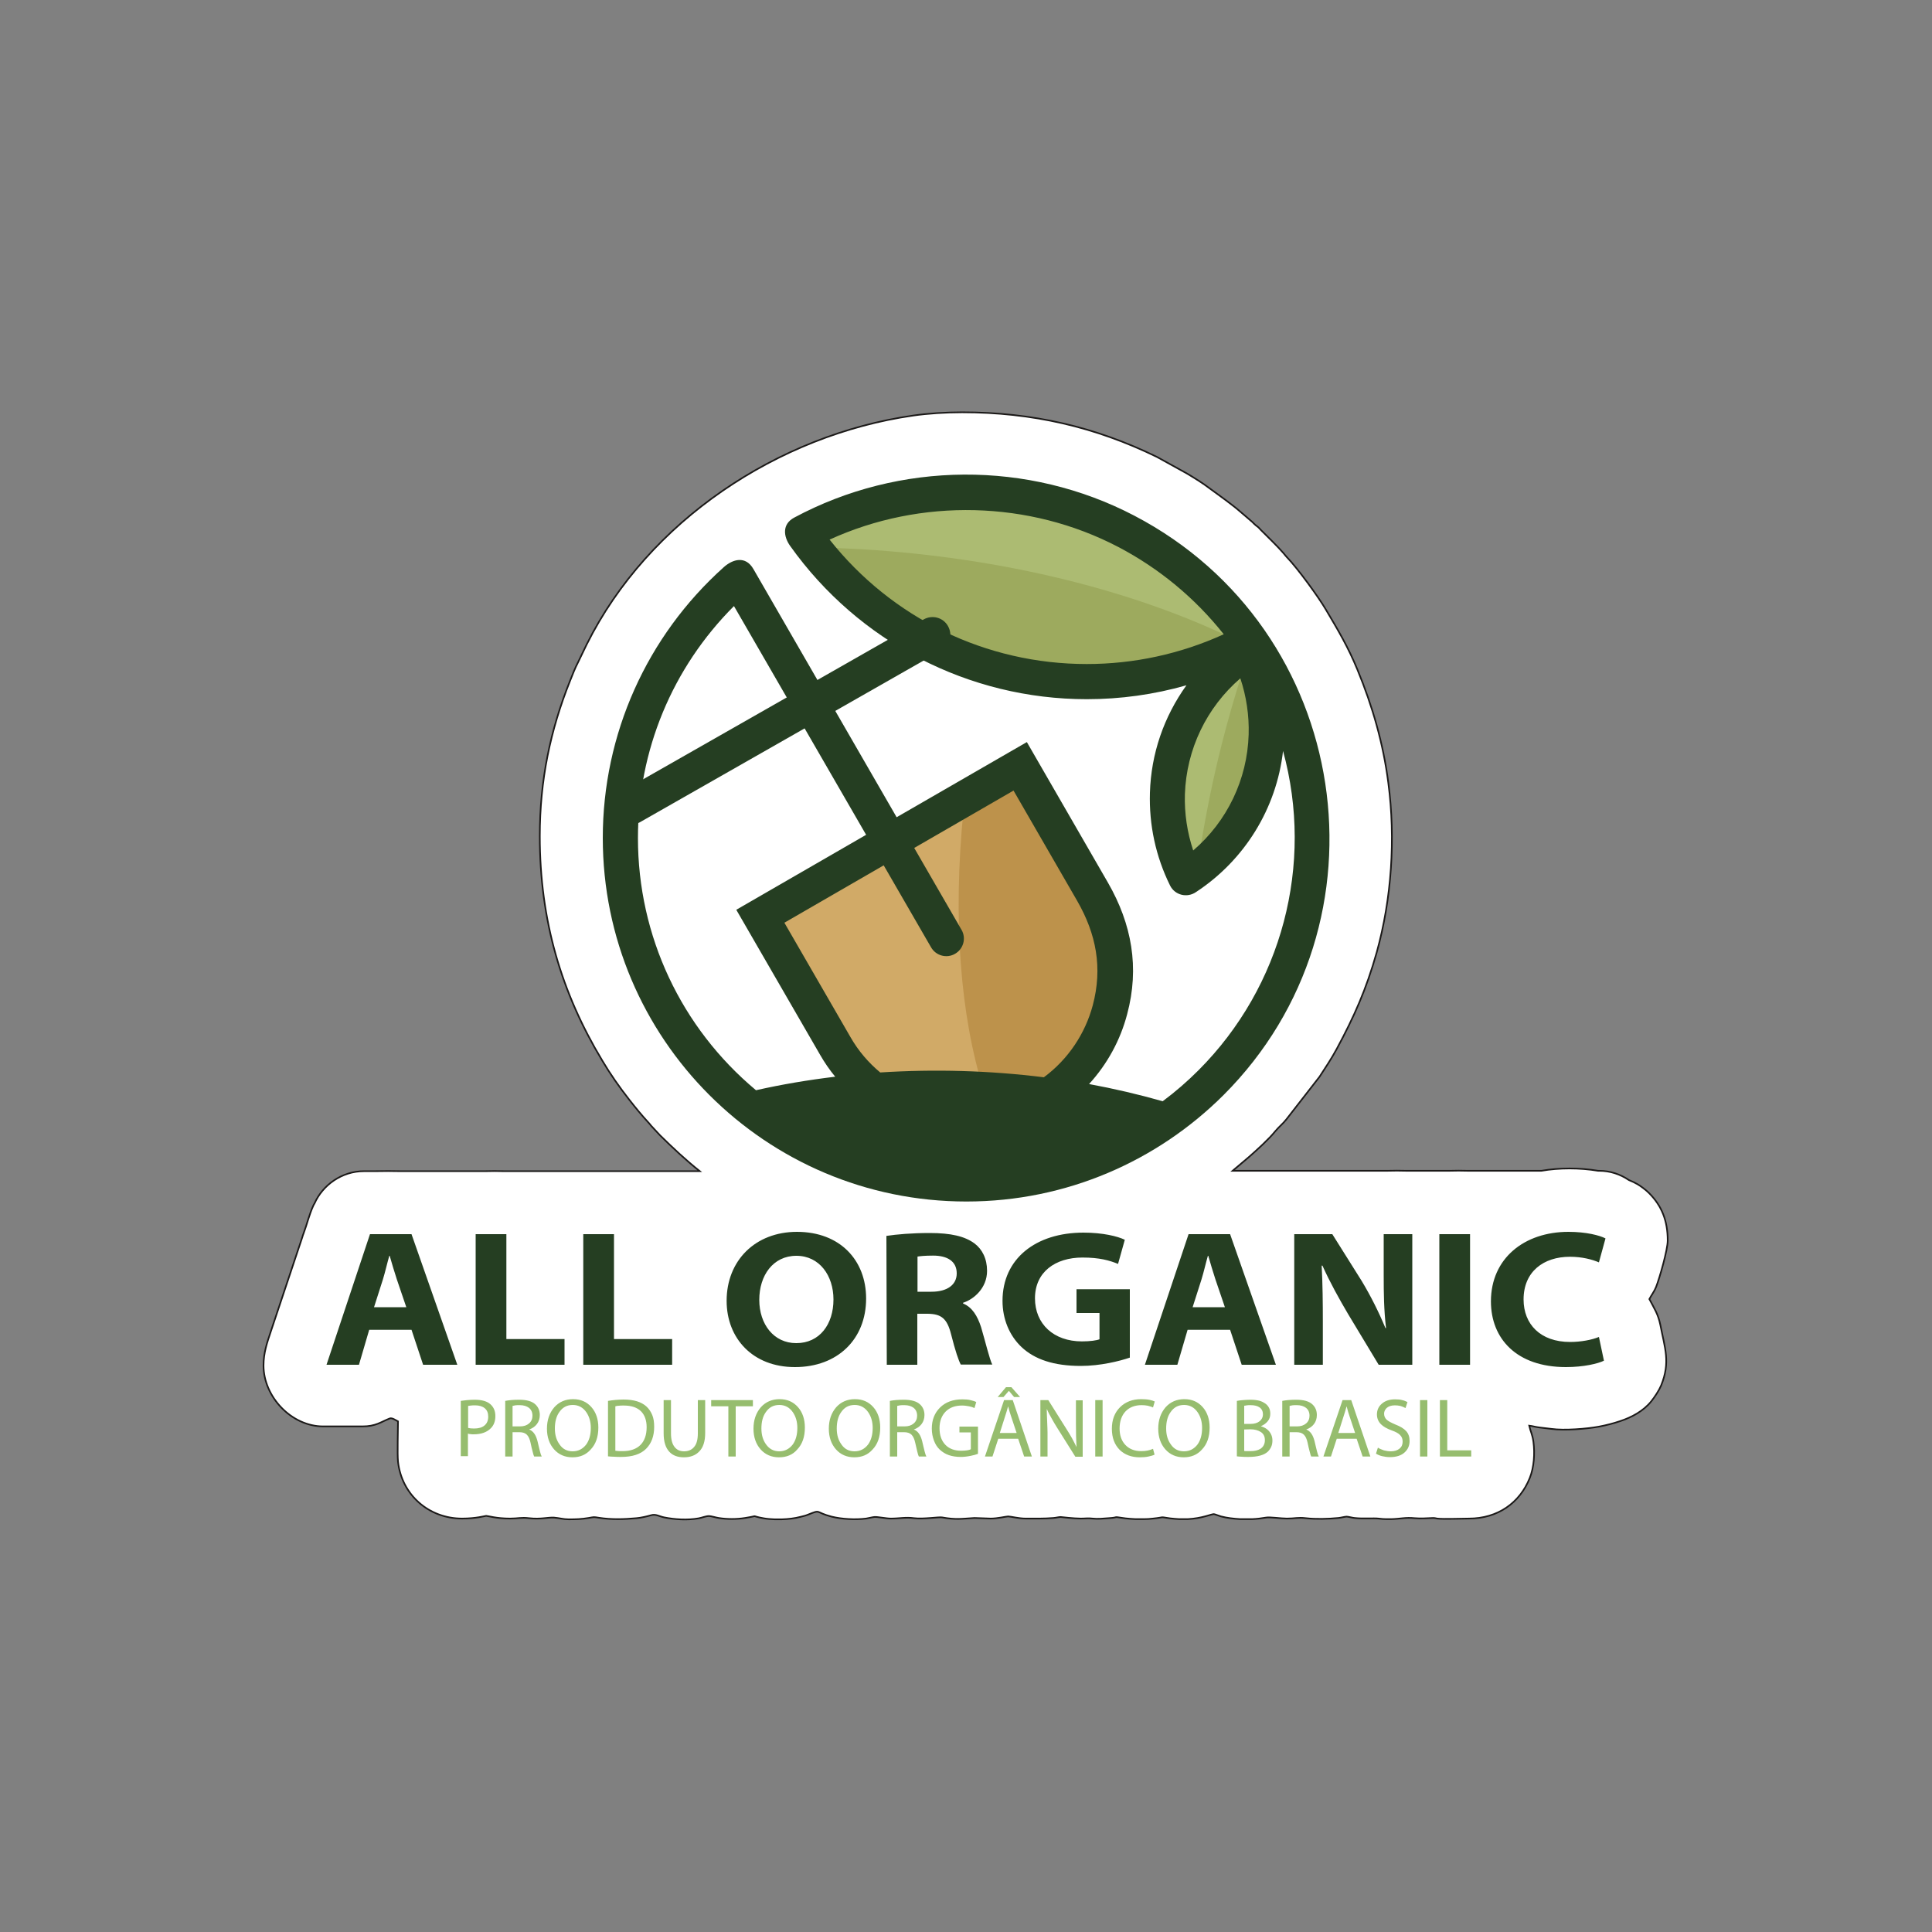
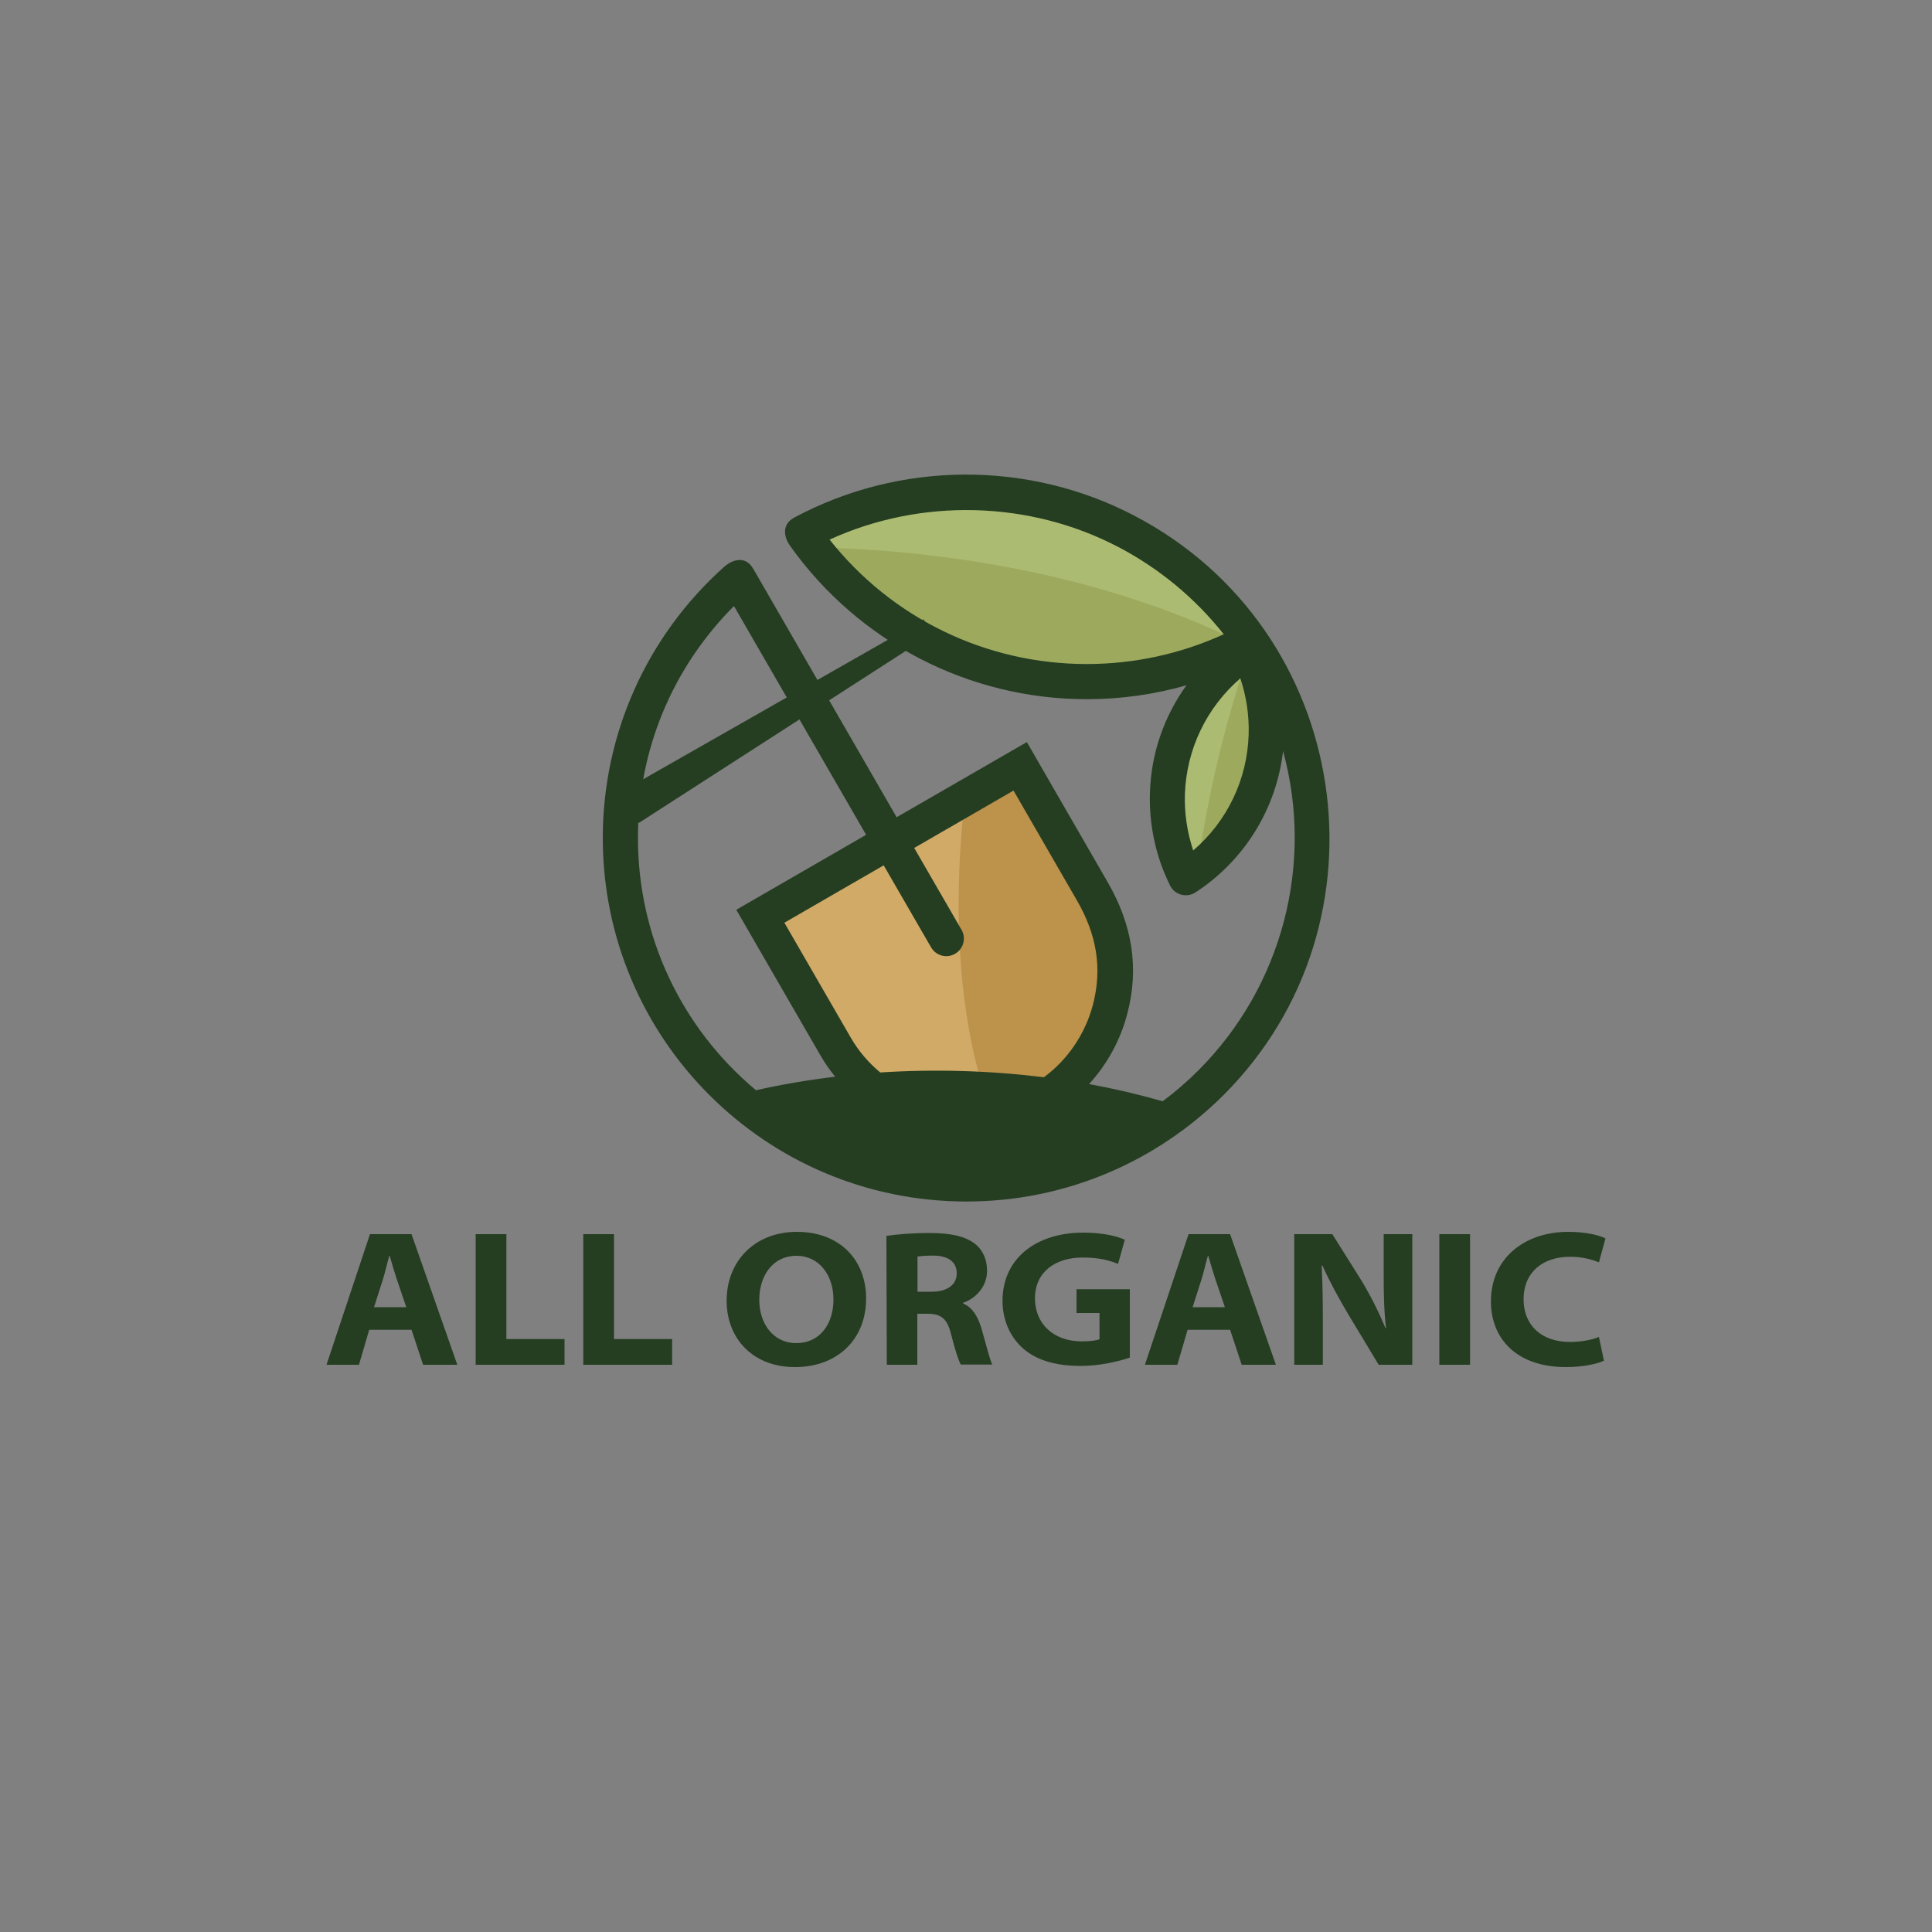
<svg xmlns="http://www.w3.org/2000/svg" version="1.1" id="Layer_1" x="0px" y="0px" viewBox="0 0 1000 1000" style="enable-background:new 0 0 1000 1000;" xml:space="preserve">
  <rect x="0" y="0" width="1000" height="1000" fill="#808080" stroke="none" />
  <style type="text/css">
	.st0{fill-rule:evenodd;clip-rule:evenodd;fill:#FFFFFF;stroke:#1B1918;stroke-width:0.842;}
	.st1{fill-rule:evenodd;clip-rule:evenodd;fill:#ACBB72;}
	.st2{fill-rule:evenodd;clip-rule:evenodd;fill:#9DAA5E;}
	.st3{fill-rule:evenodd;clip-rule:evenodd;fill:#D1AA67;}
	.st4{fill-rule:evenodd;clip-rule:evenodd;fill:#BD924B;}
	.st5{fill-rule:evenodd;clip-rule:evenodd;fill:#253E22;}
	.st6{fill-rule:evenodd;clip-rule:evenodd;fill:#96BD6E;}
</style>
  <g>
-     <path id="path2" class="st0" d="M188.4,606.2h5.6c4.5-0.1,9.3-0.1,13.4,0h43.6c3.2-0.1,6.6-0.1,10,0h48c2,0,4,0,5.8,0h47.4   c-7.3-5.8-14-12.1-20.6-18.6l-4-4.3c-0.9-0.9-1.2-1.5-2-2.3c-3.5-3.8-6.7-7.7-9.9-11.8c-5.1-6.5-9.8-13.2-14-20.3   c-21.1-35-32.3-72.5-32.3-116.1c0-28.9,5.4-54.8,15.7-80.5c1.3-3.3,2.5-6.4,4.1-9.5l4.5-9.3c31.9-63.9,99.1-108.4,168.9-118.4   c7.6-1.1,16.9-1.7,25.4-1.7c36.2,0,68.8,7.5,100.8,23.1l15.4,8.5c4.2,2.5,8.4,5.1,12.2,8l7.8,5.7c2.6,2,5.1,3.8,7.6,6l5.6,4.8   c0.7,0.5,1,0.9,1.6,1.5c0.8,0.8,1,0.9,1.9,1.6c0.7,0.5,1.1,1.1,1.7,1.7c3.3,3.3,8.9,8.7,11.8,12.1c0.7,0.8,0.8,1.1,1.6,1.9   c5.8,6,16.5,20.8,20.2,27.1c6.3,10.6,11.6,19.5,16.4,31.2c7.8,18.9,13.4,38.3,16,58.7c3.8,28.9,1.7,59.9-6,87.6   c-5.4,19.1-11.6,33.1-20.7,50c-2.7,5-5.9,9.8-8.9,14.4l-17.2,22.1c-1.7,2.2-3.9,3.9-5.7,6.1c-3.4,4.2-9.5,9.7-13.7,13.4l-8.4,7.1   h80c3.3-0.1,6.8-0.1,10,0h22.2c3.1-0.1,6.4-0.1,9.6,0h38c9.3-1.6,19.8-1.6,29.4,0h0.5c5.7,0,11,1.8,15.4,4.8l0.9,0.4   c0.8,0.4,1.1,0.4,1.8,0.8c0.6,0.3,1,0.6,1.7,0.9c1.9,1.1,4.5,3.1,6,4.6c6.6,6.6,9.7,14.3,9.7,24.6c0,4.8-4.2,19.4-6,24   c-0.9,2.3-2.4,4.2-3.5,6.3c2.5,4.8,4.5,7.6,5.7,13.4c2.3,12,5.3,19.2,0.4,31.3c-1.2,2.8-3.3,5.9-5.1,8.2c-4,5-10.1,8.3-16.2,10.3   c-3.6,1.2-6.7,2-10.8,2.8c-6.4,1.2-18.1,2.1-24.6,1.2c-1.8-0.2-4.2-0.5-5.9-0.7c-1.2-0.2-1.8-0.2-3-0.5c-1-0.2-1.7-0.4-2.7-0.5   c0.7,3.1,1.7,4.6,2.2,8.4c0.8,6,0.3,13.3-1.9,18.7c-5.2,13-16.7,21-31.5,21c-4,0-12.9,0.4-16.4,0c-0.7-0.1-1.1-0.3-2.1-0.3   c-3.3,0.1-6.1,0.4-9.6,0.1c-4.6-0.5-7.6,0.4-12.2,0.5h-2.4c-1.2,0-2.6-0.1-4.1-0.3c-2.5-0.3-8,0.2-12.4-0.3   c-1.1-0.1-3.3-0.7-4.1-0.7c-0.8,0-3.1,0.6-4.3,0.7c-5.3,0.5-11.5,0.7-16.8,0.1c-4.1-0.5-5.6,0.2-9.8,0.2c-3.1,0-8.8-0.9-10.9-0.5   c-2.3,0.4-4.7,0.7-7.2,0.8h-6c-3.4-0.2-6.9-0.6-10-1.4c-0.8-0.2-3.3-1.2-3.7-1.2c-1.4,0-6,2.2-13.6,2.6h-4.3   c-1.5-0.1-3.1-0.2-4.7-0.4c-6.2-0.9-2.2-0.6-8.9,0.1c-1.6,0.2-3.2,0.3-4.8,0.3h-4.2c-1.8-0.1-3.5-0.2-5.2-0.4   c-7.9-1.1-2.4-0.5-8.8-0.1c-2.4,0.2-5.7,0.5-8.3,0.2c-2.5-0.3-3.4,0-6.1,0c-3.6,0-10.2-0.8-10.4-0.8c-1,0-2.4,0.4-3.8,0.5   c-4.6,0.4-9.8,0.3-14.4,0.3c-3.4,0-7.7-1.1-9-1.1c-1,0-5.5,1.1-9,1.1l-8.4-0.3c-6.9,0.4-9.4,1-16.8-0.3c-1.7-0.3-9.7,1-14.5,0.4   c-4.3-0.6-7.6,0.2-12,0.2c-2.4,0-7.1-1-8.6-0.8c-1.1,0.1-2.9,0.6-4.2,0.8c-5.7,0.7-12.6,0.3-17.9-1c-8.8-2.3-5.2-3.8-12-1.1   c-1.4,0.6-2.4,0.8-4,1.2c-3,0.8-6.4,1.2-9.8,1.3h-3.7c-1.9-0.1-3.7-0.2-5.4-0.5c-8.1-1.4-1.5-1.5-9.9-0.2c-4.3,0.7-9.3,0.7-13.6,0   c-1.4-0.2-4-1-5-1c-1.7,0-3.7,0.9-5.5,1.2c-5.7,1-12.2,0.6-17.7-0.5c-2.6-0.5-4.4-1.9-6.9-1.1c-2.1,0.6-5.1,1.3-7.4,1.5   c-6.5,0.6-13,0.8-19.4-0.2c-3.1-0.5-2.5-0.4-5.5,0.1c-3.5,0.6-6.6,0.7-10.1,0.7h-0.2c-2.7,0-4.9-0.7-7.5-0.9c-3.3-0.2-6.9,1-13,0.3   c-4.1-0.5-5.6,0.2-9.8,0.2c-7,0-11.6-1.4-12.4-1.4c-0.2,0-5.3,1.4-12.4,1.4c-17.3,0-31.3-12.3-33.2-29.5c-0.4-4.2,0-15.8,0-20.8   c-1.2-0.6-3.1-2-4.3-1.5c-4.6,1.8-7.1,4.1-14.2,4.1h-20.2c-16.5,0-30.9-15.4-30.9-31.5c0-6.7,1.9-12,3.7-17.4l16.4-49.1   c0.2-0.8,0.3-1,0.6-1.8c1.8-4.8,2.9-9.7,5-14.3c0.2-0.4,0.4-0.9,0.7-1.3C167,613.4,176.9,606.2,188.4,606.2L188.4,606.2z" />
    <path id="path4" class="st1" d="M643,347.6c-18.9,16.3-30.1,39.6-30.9,64.6c-0.3,10.6,1.2,21.3,4.6,31.3   c18.9-16.3,30.1-39.6,30.9-64.6c0.2-7.4-0.5-14.7-2-21.8C644.9,353.9,644,350.7,643,347.6z" />
    <path id="path6" class="st2" d="M643.1,347.8c-3.9,12.3-7.6,24.9-10.8,37.7c-4.6,18.2-8.2,36.2-11,53.7   c16.1-15.9,25.6-37.5,26.4-60.4c0.2-7.4-0.5-14.7-2-21.8C644.9,354,644.1,350.9,643.1,347.8L643.1,347.8z" />
    <path id="path8" class="st1" d="M581.1,282c-48.7-25.4-107.4-26.8-157.1-4c15.6,19.6,35.1,35.9,57.4,47.5   c48.7,25.4,107.4,26.8,157.1,4C623,309.9,603.4,293.7,581.1,282z" />
    <path id="path10" class="st2" d="M428.5,283.5c14.8,17.2,32.7,31.5,52.9,42c48.2,25.2,106.3,26.8,155.8,4.6   c-50.9-24.4-117.8-41.4-191-45.8C440.3,284,434.4,283.7,428.5,283.5z" />
    <path id="path12" class="st3" d="M527.8,402.6c-100.5,58-28.2,16.3-128.8,74.4l37.2,64.4c5.5,9.5,12.9,17.4,21.4,23.4   c25.9-1.5,55.9-0.9,83.6,1.8c15.8-10.3,26.6-25.9,31.2-43.1c6.1-22.6,1.6-41-9.7-60.5L527.8,402.6z" />
    <path id="path14" class="st4" d="M527.8,402.6l-29.1,16.8c-5.6,56-1.7,106.4,10.5,145c10.7,0.4,21.5,1.1,32,2.1   c15.8-10.3,26.6-25.9,31.2-43.1c6.1-22.6,1.6-41-9.7-60.5L527.8,402.6z" />
    <path id="path16" class="st5" d="M642,351.1c3.1,9.3,4.6,19.2,4.3,29.1c-0.7,23.2-11.1,44.9-28.7,60c-3.1-9.3-4.6-19.2-4.3-29.1   C614.1,387.8,624.5,366.2,642,351.1L642,351.1z M562.5,343.7c-52.1,0-100.8-23.6-133.1-64.4c47.2-21.6,103.3-20.3,149.4,3.8   c21.2,11.1,39.8,26.5,54.6,45.2C611,338.5,586.9,343.7,562.5,343.7L562.5,343.7z M540.3,557.6c-28-3.5-56.5-4.3-84.7-2.5   c-6-5-11.3-11.1-15.4-18.3L406,477.6l51.4-29.7l24.5,42.4c2.5,4.4,8.1,5.9,12.4,3.4c4.4-2.5,5.9-8.1,3.4-12.4l-24.5-42.4l51.4-29.7   l32.9,57c9.9,17.2,13.3,34.7,8.1,54.2C561.7,534.9,553,548.2,540.3,557.6L540.3,557.6z M391.3,564.3   c-38.8-32.4-61.1-79.9-61.1-130.5c0-45.3,17.7-88.1,49.7-120.1l68.4,118.4l-67.2,38.8l43.4,75.1c2.3,4,4.9,7.8,7.8,11.3   C418.2,559,404.6,561.3,391.3,564.3L391.3,564.3z M587.1,266.9c-54.9-28.7-121.4-28.3-176,1c-6.4,3.4-5.6,9.8-2.1,14.7   c35.4,49.7,92.4,79.3,153.5,79.3c17.5,0,34.8-2.4,51.6-7.2c-11.7,16.3-18.3,35.4-18.9,55.6c-0.5,16.7,3,33,10.4,48   c2.5,5.1,8.9,6.6,13.5,3.4c25.1-16.5,41.6-43.2,45-73c16.1,58.7-0.5,121.9-43.7,165.2c-5.8,5.8-12,11.2-18.6,16.1   c-12.3-3.5-25.1-6.5-38.1-8.9c9.5-10.4,16.2-22.8,19.7-36.1c6.5-24.2,2.4-46.7-9.9-68.1l-42-72.8L464.1,423L390,294.6   c-4.1-7.2-10.8-5.1-15.3-1.1c-40,35.8-62.7,86.6-62.7,140.2c0,103.9,84.3,188.2,188.2,188.2c52,0,99-21.1,133.1-55.1   C722.5,477.6,699.9,325.8,587.1,266.9L587.1,266.9z" />
-     <path id="path18" class="st6" d="M238.5,753.9v-28.8c0.9-0.1,2-0.3,3.2-0.4c1.2-0.1,2.6-0.2,4-0.2c3.7,0,6.4,0.8,8.1,2.3   c1.8,1.6,2.6,3.6,2.6,6.2c0,2.6-0.8,4.7-2.3,6.2c-2,2.1-5,3.2-8.9,3.2c-0.7,0-1.2,0-1.7-0.1c-0.5,0-0.9-0.1-1.3-0.3v11.7H238.5z    M242.3,727.7v11.4c0.8,0.2,1.8,0.3,3.1,0.3c2.3,0,4.1-0.5,5.4-1.6c1.3-1.1,1.9-2.6,1.9-4.6c0-1.9-0.6-3.3-1.8-4.3   c-1.2-1-2.9-1.5-5-1.5c-0.7,0-1.4,0-2.1,0.1C243.1,727.6,242.6,727.7,242.3,727.7L242.3,727.7z M261.5,753.9v-28.8   c2-0.4,4.4-0.6,7.2-0.6c3.9,0,6.7,0.8,8.4,2.4c1.5,1.4,2.3,3.2,2.3,5.5c0,1.8-0.5,3.4-1.5,4.7c-1,1.3-2.3,2.2-4,2.8   c1.1,0.4,2,1.2,2.7,2.2c0.7,1,1.2,2.3,1.6,3.8c0.5,2.3,1,4.1,1.3,5.4c0.3,1.2,0.6,2.1,0.9,2.6h-3.9c-0.2-0.3-0.5-1.2-0.8-2.5   c-0.4-1.3-0.7-2.9-1.1-4.7c-0.4-1.8-1-3.2-1.9-4.1c-0.9-0.9-2.2-1.3-3.9-1.3h-3.5v12.6L261.5,753.9z M265.3,727.7v10.6h3.8   c2,0,3.5-0.5,4.7-1.5c1.2-1,1.8-2.4,1.8-4c0-1.8-0.6-3.1-1.8-4.1c-1.2-0.9-2.8-1.4-4.8-1.4c-1,0-1.7,0-2.3,0.1   C266.2,727.5,265.7,727.6,265.3,727.7L265.3,727.7z M296.3,754.3c-3.9,0-7.1-1.4-9.5-4.1c-2.4-2.7-3.7-6.3-3.7-10.7   c0-4.5,1.3-8.2,3.8-11.1c2.5-2.8,5.8-4.2,9.7-4.2c4,0,7.1,1.4,9.5,4.1c2.4,2.7,3.6,6.3,3.6,10.6c0,4.8-1.3,8.6-4,11.4   C303.3,753,300.2,754.3,296.3,754.3L296.3,754.3z M296.4,751.2c2.9,0,5.2-1.2,7-3.5c1.6-2.2,2.4-5.1,2.4-8.6c0-3.2-0.8-5.9-2.3-8.1   c-1.7-2.5-4.1-3.8-7-3.8c-3,0-5.3,1.2-7,3.7c-1.6,2.2-2.3,5.1-2.3,8.5c0,3.3,0.8,6,2.4,8.2C291.2,750,293.5,751.2,296.4,751.2   L296.4,751.2z M314.7,753.8v-28.7c1.3-0.2,2.6-0.4,3.9-0.5c1.3-0.1,2.7-0.2,4.1-0.2c2.7,0,5,0.3,7,0.9c1.9,0.6,3.6,1.5,4.9,2.7   c1.3,1.2,2.3,2.7,3,4.4c0.7,1.7,1,3.7,1,6.1c0,4.8-1.4,8.6-4.2,11.4c-2.8,2.8-7.1,4.2-12.9,4.2c-1.3,0-2.5,0-3.6-0.1   C316.8,754,315.8,753.9,314.7,753.8L314.7,753.8z M318.5,727.9v23c0.5,0.1,1.2,0.1,2.1,0.2c0.9,0,1.5,0,1.7,0c4,0,7.1-1.1,9.2-3.2   c2.1-2.1,3.2-5.2,3.2-9.2c0-3.5-1-6.3-2.9-8.2c-2-2-5-3-8.9-3c-1.1,0-2,0-2.5,0.1C319.8,727.6,319.2,727.7,318.5,727.9L318.5,727.9   z M343.5,724.7h3.8v17.2c0,3.1,0.6,5.5,1.9,7.1c1.2,1.5,2.8,2.2,4.9,2.2c2.2,0,4-0.8,5.2-2.3c1.3-1.5,1.9-3.9,1.9-7v-17.2h3.8v17   c0,4.3-1,7.5-3.1,9.6c-1.9,2-4.6,3-7.9,3c-3.2,0-5.7-0.9-7.5-2.8c-2-2.1-3-5.3-3-9.6V724.7z M377,753.9v-26h-8.9v-3.2h21.6v3.2   h-8.9v26H377z M403.2,754.3c-3.9,0-7.1-1.4-9.5-4.1c-2.4-2.7-3.7-6.3-3.7-10.7c0-4.5,1.3-8.2,3.8-11.1c2.5-2.8,5.8-4.2,9.7-4.2   c4,0,7.1,1.4,9.5,4.1c2.4,2.7,3.6,6.3,3.6,10.6c0,4.8-1.3,8.6-4,11.4C410.3,753,407.1,754.3,403.2,754.3L403.2,754.3z M403.3,751.2   c2.9,0,5.2-1.2,7-3.5c1.6-2.2,2.4-5.1,2.4-8.6c0-3.2-0.8-5.9-2.3-8.1c-1.7-2.5-4.1-3.8-7-3.8c-3,0-5.3,1.2-7,3.7   c-1.6,2.2-2.3,5.1-2.3,8.5c0,3.3,0.8,6,2.4,8.2C398.2,750,400.5,751.2,403.3,751.2L403.3,751.2z M442.2,754.3   c-3.9,0-7.1-1.4-9.5-4.1c-2.4-2.7-3.7-6.3-3.7-10.7c0-4.5,1.3-8.2,3.8-11.1c2.5-2.8,5.8-4.2,9.7-4.2c4,0,7.1,1.4,9.5,4.1   c2.4,2.7,3.6,6.3,3.6,10.6c0,4.8-1.3,8.6-4,11.4C449.2,753,446.1,754.3,442.2,754.3L442.2,754.3z M442.3,751.2c2.9,0,5.2-1.2,7-3.5   c1.6-2.2,2.4-5.1,2.4-8.6c0-3.2-0.8-5.9-2.3-8.1c-1.7-2.5-4.1-3.8-7-3.8c-3,0-5.3,1.2-7,3.7c-1.6,2.2-2.3,5.1-2.3,8.5   c0,3.3,0.8,6,2.4,8.2C437.1,750,439.4,751.2,442.3,751.2L442.3,751.2z M460.6,753.9v-28.8c2-0.4,4.4-0.6,7.2-0.6   c3.9,0,6.7,0.8,8.4,2.4c1.5,1.4,2.3,3.2,2.3,5.5c0,1.8-0.5,3.4-1.5,4.7c-1,1.3-2.3,2.2-4,2.8c1.1,0.4,2,1.2,2.7,2.2   c0.7,1,1.2,2.3,1.6,3.8c0.5,2.3,1,4.1,1.3,5.4c0.3,1.2,0.6,2.1,0.9,2.6h-3.9c-0.2-0.3-0.5-1.2-0.8-2.5s-0.7-2.9-1.1-4.7   c-0.4-1.8-1-3.2-1.9-4.1c-0.9-0.9-2.2-1.3-3.9-1.3h-3.5v12.6L460.6,753.9z M464.4,727.7v10.6h3.8c2,0,3.5-0.5,4.7-1.5   c1.2-1,1.8-2.4,1.8-4c0-1.8-0.6-3.1-1.8-4.1c-1.2-0.9-2.8-1.4-4.8-1.4c-1,0-1.7,0-2.3,0.1C465.3,727.5,464.8,727.6,464.4,727.7   L464.4,727.7z M506.2,738.5v14c-1,0.4-2.2,0.7-3.6,1c-1.9,0.4-3.7,0.6-5.3,0.6c-2.3,0-4.3-0.3-6.1-0.9c-1.8-0.6-3.4-1.6-4.8-2.9   c-1.3-1.2-2.3-2.8-3-4.7c-0.7-1.9-1.1-3.9-1.1-6.2c0-4.4,1.4-8,4.2-10.8c2.9-2.9,6.8-4.3,11.6-4.3c1.6,0,3,0.1,4.2,0.4   c1.3,0.3,2.3,0.6,3,1l-0.9,3.1c-0.8-0.4-1.8-0.7-2.8-0.9c-1.1-0.2-2.3-0.4-3.6-0.4c-3.6,0-6.4,1-8.5,3.1c-2.1,2.1-3.2,5-3.2,8.6   c0,3.7,1,6.5,3,8.6c2,2.1,4.8,3.1,8.2,3.1c1.2,0,2.2-0.1,3-0.2c0.8-0.1,1.5-0.3,2-0.6v-8.7h-5.9v-3H506.2z M527,744.7h-10.3l-3,9.2   h-3.9l9.9-29.2h4.5l9.9,29.2h-4L527,744.7z M517.5,741.7h8.7l-2.8-8.4c-0.2-0.7-0.5-1.5-0.8-2.5c-0.3-1-0.5-1.9-0.8-2.9   c-0.5,1.8-1,3.5-1.6,5.3L517.5,741.7z M520.7,718h2.8l4.5,5.1h-3.1l-2.7-3.2l-2.8,3.2h-3L520.7,718z M542,753.9h-3.5v-29.2h4.1   l9.3,14.8c1,1.5,1.9,3.1,2.9,4.8c0.9,1.7,1.7,3.2,2.4,4.7c-0.2-3.5-0.3-7.5-0.3-12v-12.2h3.5v29.2l-3.8,0l-9.3-14.8   c-1.1-1.8-2.1-3.4-2.9-4.9c-0.9-1.6-1.8-3.2-2.5-4.9h-0.1c0,1.4,0.1,3.4,0.2,6.1c0.1,2.7,0.2,4.7,0.2,5.9V753.9z M566.9,724.7h3.8   v29.2h-3.8V724.7z M596.8,749.9l0.8,3c-0.7,0.4-1.8,0.7-3.2,1c-1.4,0.3-2.9,0.4-4.5,0.4c-4.2,0-7.7-1.3-10.3-3.8   c-2.7-2.7-4.1-6.3-4.1-11c0-4.6,1.4-8.3,4.2-11.1c2.8-2.8,6.5-4.2,11-4.2c1.6,0,3.1,0.1,4.5,0.4c1,0.2,1.8,0.5,2.5,0.8l-0.9,3.1   c-0.8-0.4-1.7-0.6-2.7-0.9c-1-0.2-2.1-0.3-3.2-0.3c-3.5,0-6.3,1.1-8.3,3.2c-2,2.1-3.1,5.1-3.1,8.9c0,3.6,1,6.4,3,8.5   c2,2.1,4.7,3.2,8.2,3.2C593.1,751.1,595.1,750.7,596.8,749.9L596.8,749.9z M612.7,754.3c-3.9,0-7.1-1.4-9.5-4.1   c-2.4-2.7-3.7-6.3-3.7-10.7c0-4.5,1.3-8.2,3.8-11.1c2.5-2.8,5.8-4.2,9.7-4.2c4,0,7.1,1.4,9.5,4.1c2.4,2.7,3.6,6.3,3.6,10.6   c0,4.8-1.3,8.6-4,11.4C619.7,753,616.5,754.3,612.7,754.3L612.7,754.3z M612.8,751.2c2.9,0,5.2-1.2,7-3.5c1.6-2.2,2.4-5.1,2.4-8.6   c0-3.2-0.8-5.9-2.3-8.1c-1.7-2.5-4.1-3.8-7-3.8c-3,0-5.3,1.2-7,3.7c-1.6,2.2-2.3,5.1-2.3,8.5c0,3.3,0.8,6,2.4,8.2   C607.6,750,609.9,751.2,612.8,751.2L612.8,751.2z M640.2,753.8v-28.7c0.8-0.2,1.9-0.3,3.1-0.4c1.2-0.1,2.5-0.2,3.8-0.2   c2,0,3.5,0.2,4.7,0.5c1.2,0.3,2.3,0.9,3.3,1.6c0.8,0.6,1.4,1.4,1.8,2.2c0.4,0.8,0.6,1.8,0.6,3c0,1.4-0.4,2.7-1.3,3.8   c-0.9,1.1-2.1,2-3.6,2.6c1.6,0.5,3,1.2,4,2.3c1.3,1.4,2,3.1,2,5.1c0,1.2-0.2,2.3-0.6,3.2c-0.4,0.9-1,1.8-1.8,2.6   c-2,1.8-5.3,2.7-10.1,2.7c-1.4,0-2.5,0-3.3-0.1C642,754,641.2,753.9,640.2,753.8L640.2,753.8z M644,727.6v9.4h3.4   c1.9,0,3.5-0.5,4.6-1.4c1.1-0.9,1.7-2.1,1.7-3.5c0-1.6-0.6-2.8-1.7-3.6c-1.1-0.8-2.7-1.2-4.7-1.2c-0.8,0-1.4,0-2,0.1   C644.8,727.5,644.4,727.6,644,727.6L644,727.6z M644,739.9V751c0.3,0.1,0.7,0.1,1.3,0.1c0.5,0,1.2,0,1.9,0c2.2,0,3.9-0.4,5.2-1.2   c1.5-1,2.3-2.5,2.3-4.5c0-1.9-0.7-3.3-2.1-4.2c-1.4-0.9-3.2-1.4-5.4-1.4L644,739.9z M663.7,753.9v-28.8c2-0.4,4.4-0.6,7.2-0.6   c3.9,0,6.7,0.8,8.4,2.4c1.5,1.4,2.3,3.2,2.3,5.5c0,1.8-0.5,3.4-1.5,4.7c-1,1.3-2.3,2.2-4,2.8c1.1,0.4,2,1.2,2.7,2.2   c0.7,1,1.2,2.3,1.6,3.8c0.5,2.3,1,4.1,1.3,5.4c0.3,1.2,0.6,2.1,0.9,2.6h-3.9c-0.2-0.3-0.5-1.2-0.8-2.5c-0.4-1.3-0.7-2.9-1.1-4.7   c-0.4-1.8-1-3.2-1.9-4.1s-2.2-1.3-3.9-1.3h-3.5v12.6L663.7,753.9z M667.5,727.7v10.6h3.8c2,0,3.5-0.5,4.7-1.5c1.2-1,1.8-2.4,1.8-4   c0-1.8-0.6-3.1-1.8-4.1c-1.2-0.9-2.8-1.4-4.8-1.4c-1,0-1.7,0-2.3,0.1C668.4,727.5,667.9,727.6,667.5,727.7L667.5,727.7z    M702.2,744.7h-10.3l-3,9.2H685l9.9-29.2h4.5l9.9,29.2h-4L702.2,744.7z M692.7,741.7h8.7l-2.8-8.4c-0.2-0.7-0.5-1.5-0.8-2.5   c-0.3-1-0.5-1.9-0.8-2.9c-0.5,1.8-1,3.5-1.6,5.3L692.7,741.7z M712.2,752.4l1-3.1c0.9,0.6,2,1,3.1,1.4c1.2,0.3,2.4,0.5,3.6,0.5   c1.9,0,3.4-0.5,4.5-1.4c1.1-0.9,1.6-2.1,1.6-3.6c0-1.4-0.4-2.5-1.3-3.4c-0.8-0.9-2.3-1.7-4.3-2.4c-2.5-0.9-4.4-2-5.6-3.2   c-1.4-1.4-2.1-3.1-2.1-5.1c0-2.3,0.9-4.2,2.6-5.6c1.7-1.5,4-2.2,6.8-2.2c1.4,0,2.7,0.1,3.7,0.4c1,0.2,1.9,0.6,2.7,1l-1,3.1   c-0.9-0.5-1.8-0.8-2.7-1.1c-1-0.2-1.9-0.3-2.8-0.3c-1.9,0-3.3,0.5-4.3,1.4c-0.8,0.8-1.3,1.8-1.3,2.9c0,1.3,0.5,2.4,1.4,3.2   c0.8,0.7,2.3,1.5,4.4,2.4c2.6,1,4.4,2.1,5.6,3.4c1.2,1.3,1.8,3,1.8,5.1c0,2.4-0.8,4.3-2.5,5.9c-1.8,1.7-4.4,2.5-7.7,2.5   c-1.4,0-2.7-0.2-4.1-0.5C714.1,753.4,713,752.9,712.2,752.4L712.2,752.4z M735,724.7h3.8v29.2H735V724.7z M745.3,753.9v-29.2h3.8   v26h12.4v3.2H745.3z" />
-     <path id="path20" class="st5" d="M331.2,425.6c-4.5,2.5-10.1,1-12.6-3.5c-2.5-4.5-1-10.1,3.5-12.6l156-88.9   c4.5-2.5,10.1-1,12.6,3.5c2.5,4.5,1,10.1-3.5,12.6L331.2,425.6z" />
+     <path id="path20" class="st5" d="M331.2,425.6c-4.5,2.5-10.1,1-12.6-3.5c-2.5-4.5-1-10.1,3.5-12.6l156-88.9   c2.5,4.5,1,10.1-3.5,12.6L331.2,425.6z" />
    <path id="path22" class="st5" d="M213,688.3l6,18.1h17.7L213,638.8h-21.5L169,706.4h16.8l5.3-18.1H213z M193.6,676.6l4.6-14.4   c1.2-3.9,2.2-8.4,3.3-12.2h0.2c1.1,3.8,2.4,8.3,3.7,12.2l4.9,14.4H193.6z M246.2,706.4h46v-13.3h-30.1v-54.3h-15.9V706.4z    M301.9,706.4h46v-13.3h-30.1v-54.3h-15.9V706.4z M411.5,707.6c22,0,36.8-14.4,36.8-35.5c0-19.8-13.5-34.5-35.8-34.5   c-21.6,0-36.4,14.9-36.4,35.7c0,19.5,13.6,34.3,35.3,34.3H411.5z M412.1,695.2c-11.6,0-19.1-9.8-19.1-22.4   c0-12.6,7.1-22.8,19.2-22.8c12,0,19.2,10.3,19.2,22.6c0,12.9-7.2,22.6-19.2,22.6H412.1z M459,706.4h15.8V680h5.4   c6.9,0.1,10,2.3,12.1,10.7c2.2,8.7,3.9,13.6,5,15.6h16.3c-1.4-2.7-3.5-11.6-5.8-19.4c-1.9-5.8-4.6-10.3-9.3-12.2v-0.4   c5.4-1.7,12.4-7.5,12.4-16.5c0-6.3-2.5-11.2-6.5-14.2c-5-3.7-12.2-5.4-23.2-5.4c-9.2,0-17.2,0.7-22.4,1.5L459,706.4z M474.9,650.4   c1.2-0.2,3.6-0.5,8.1-0.5c7.3,0,12.2,2.9,12.2,9.2c0,5.9-4.9,9.5-13.1,9.5h-7.2L474.9,650.4z M584.8,667.3h-27.6v12.3h11.9v13.6   c-1.4,0.6-4.9,1.1-9.1,1.1c-14.6,0-24.3-9-24.3-22.3c0-13.6,10.5-21.1,24.6-21.1c8.8,0,14,1.5,18.4,3.3l3.5-12.5   c-3.7-1.8-11.4-3.7-21.4-3.7c-24.8,0-41.9,13.6-41.9,35.3c0,9.4,3.5,17.9,9.8,23.9c6.8,6.4,16.7,9.8,30.7,9.8   c10.2,0,20.1-2.5,25.4-4.3V667.3z M636.7,688.3l6,18.1h17.7l-23.7-67.6h-21.5l-22.6,67.6h16.8l5.3-18.1H636.7z M617.3,676.6   l4.6-14.4c1.2-3.9,2.2-8.4,3.3-12.2h0.2c1.1,3.8,2.4,8.3,3.7,12.2l4.9,14.4H617.3z M684.7,706.4v-22.1c0-10.1-0.1-19.5-0.6-29.2   h0.4c3.8,8.5,8.7,17.3,13.3,25.1l15.8,26.2H731v-67.6h-14.8v21.3c0,9.5,0.1,17.7,1.2,27.3h-0.3c-3.4-8.2-7.6-16.6-12.3-24.4   l-15.2-24.2h-19.7v67.6L684.7,706.4z M745,638.8v67.6h15.9v-67.6H745z M827.6,692c-3.5,1.5-9.4,2.6-14.9,2.6   c-15.4,0-24.1-9.2-24.1-22c0-14.4,10.3-22.1,24-22.1c6.3,0,11.5,1.4,15,2.9L831,641c-3.1-1.6-10-3.4-19.2-3.4   c-22.8,0-40.1,13.7-40.1,36c0,19.3,13.3,34,38.8,34c9.3,0,16.6-1.8,19.7-3.3L827.6,692z" />
  </g>
</svg>